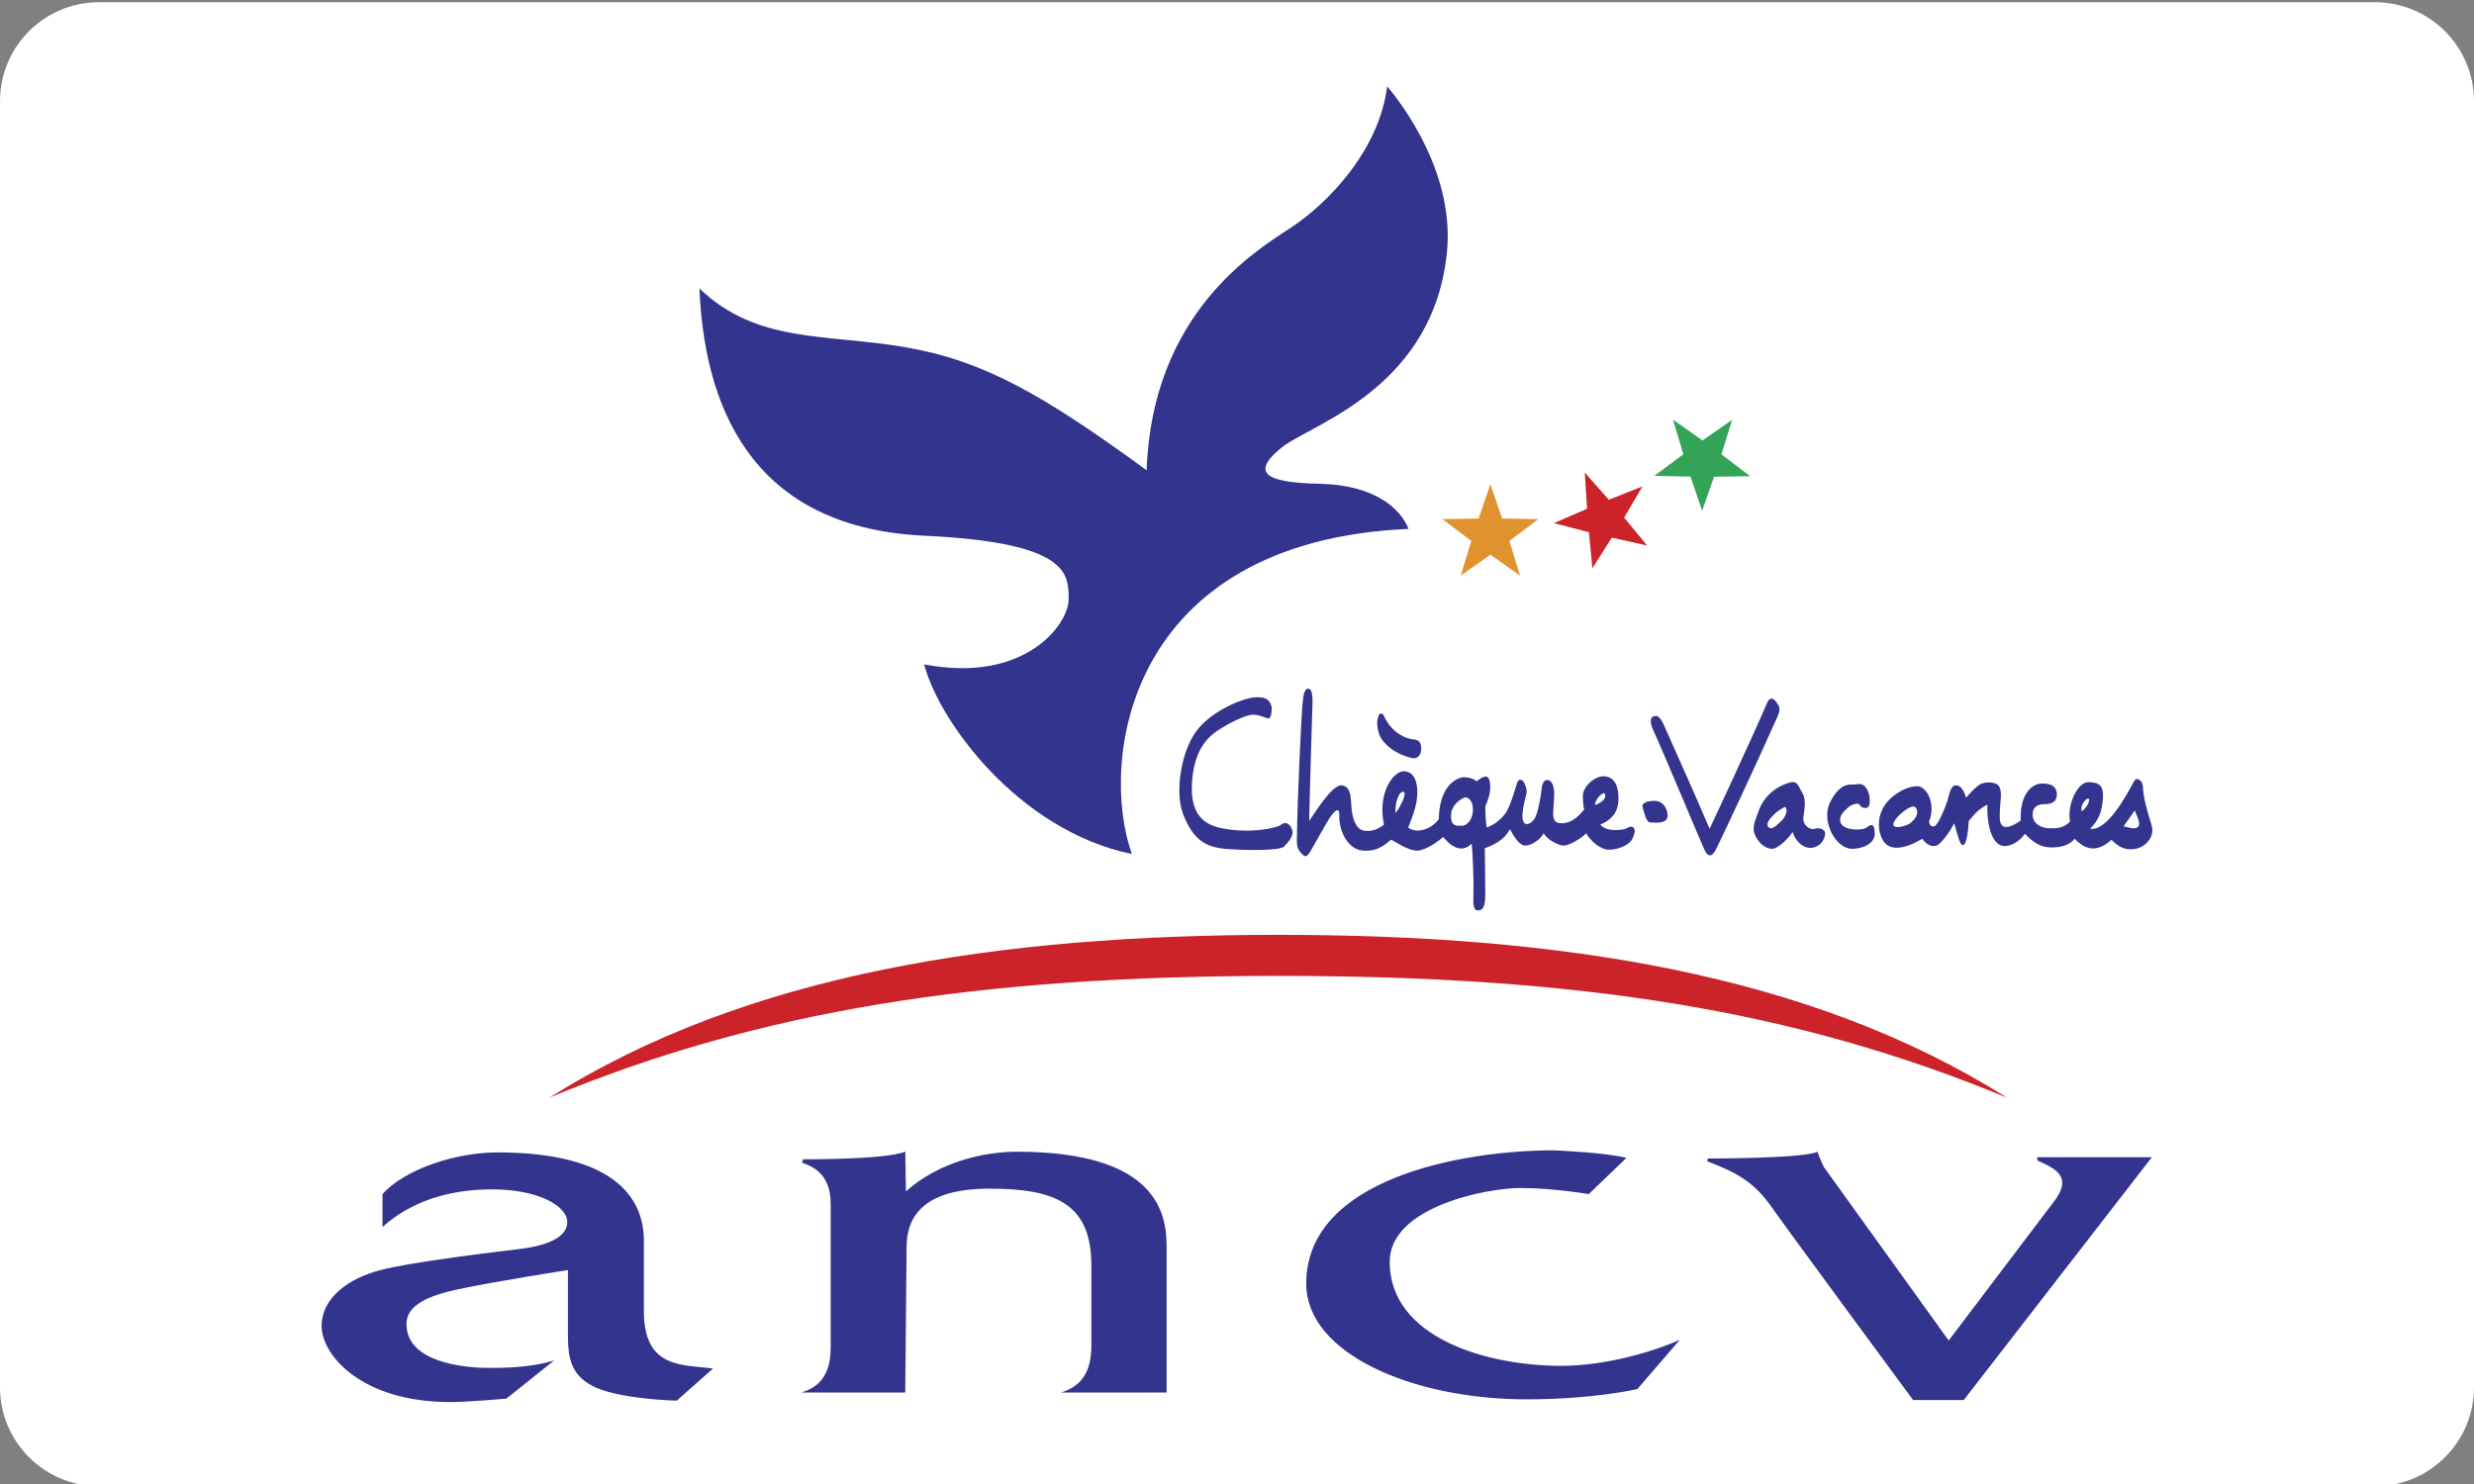
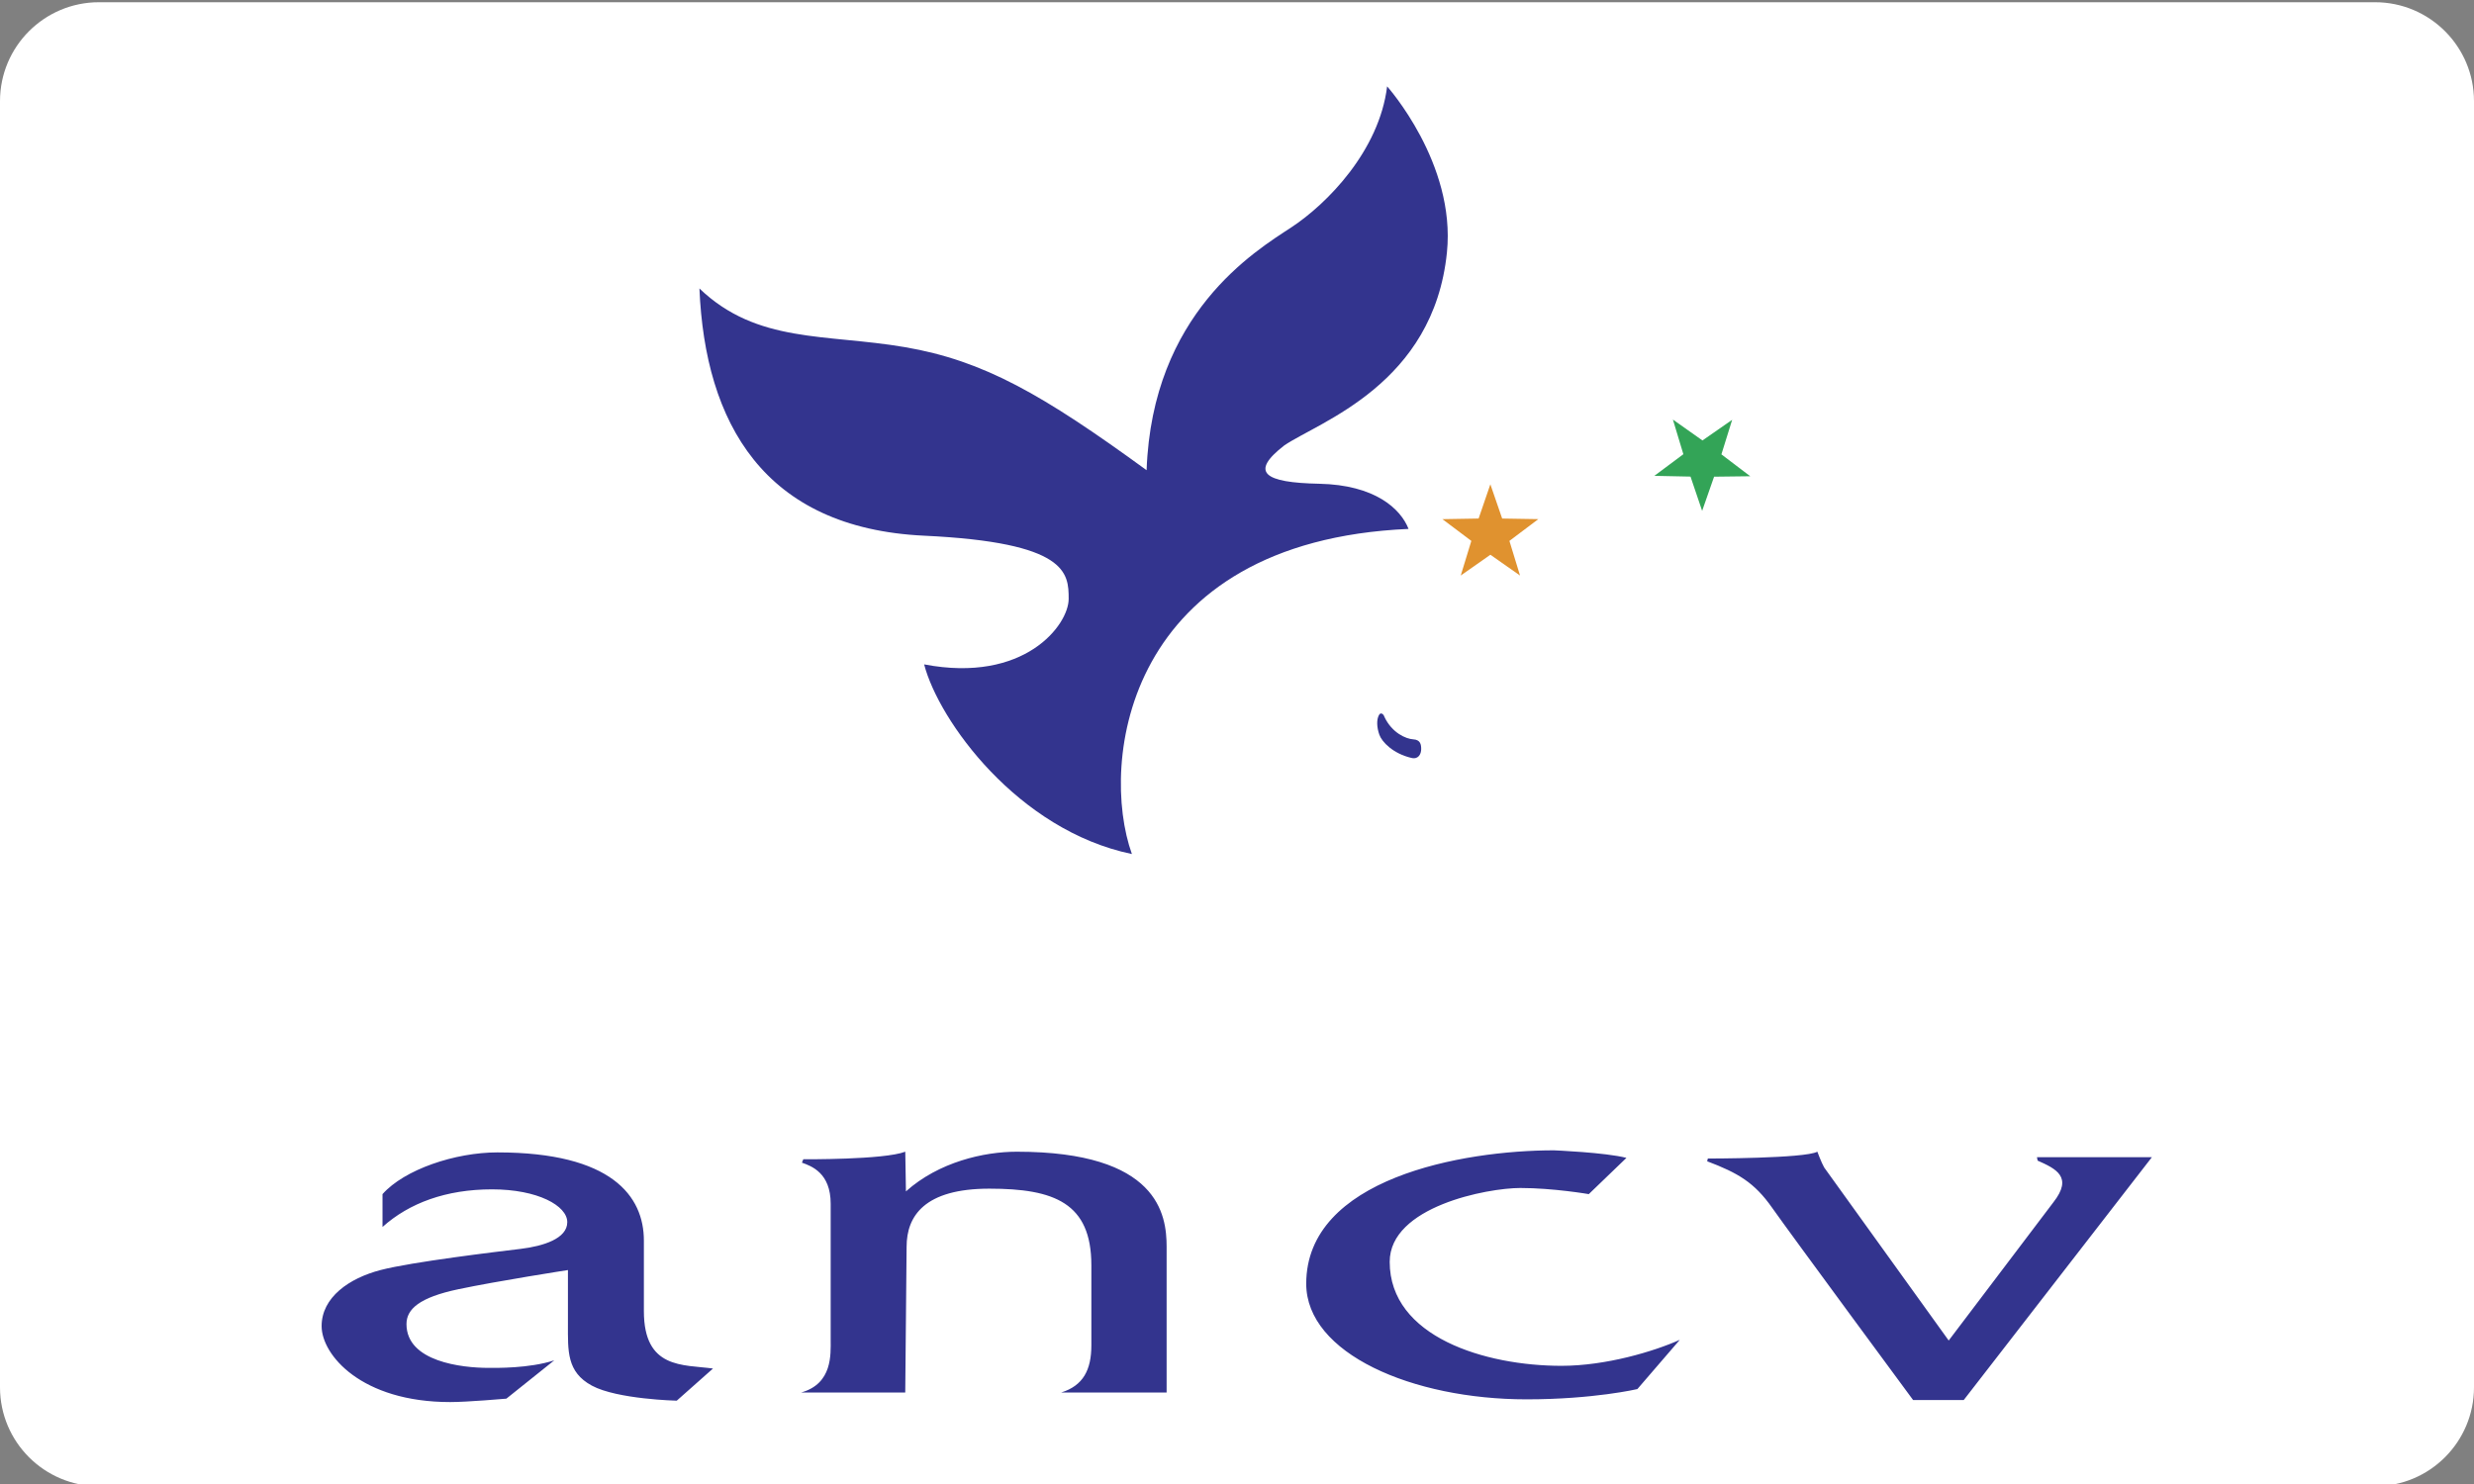
<svg xmlns="http://www.w3.org/2000/svg" style="isolation:isolate" viewBox="0 0 100 60">
  <rect x="0" y="0" width="100" height="60" fill="#808080" stroke="none" />
  <g>
    <path d="M4 .09h92c2.208 0 4 1.792 4 4v52c0 2.207-1.792 4-4 4H4c-2.208 0-4-1.793-4-4v-52c0-2.208 1.792-4 4-4z" fill="#fff" />
    <g fill-rule="evenodd">
      <path d="M28.271 11.663c.228 5.431 2.598 9.689 9.083 9.996 5.797.273 5.842 1.505 5.842 2.556 0 1.049-1.78 3.423-5.842 2.647.593 2.282 3.788 6.71 8.398 7.668-1.324-3.697-.274-12.643 11.182-13.145-.32-.822-1.369-1.78-3.605-1.826-2.237-.045-2.83-.456-1.415-1.552 1.415-.958 6.032-2.468 6.572-7.805.365-3.606-2.418-6.709-2.418-6.709-.32 2.601-2.42 4.746-3.88 5.705-1.461.958-5.614 3.469-5.842 9.813-4.199-3.058-6.573-4.428-9.767-4.975-3.196-.548-5.98-.137-8.308-2.373z" fill="#33348E" />
      <path d="M59.766 20.965l.475-1.384.477 1.384 1.462.024-1.169.88.429 1.4-1.198-.84-1.198.84.428-1.4-1.169-.879 1.463-.025z" fill="#E0922F" />
-       <path d="M64.149 20.569l-.09-1.461.969 1.096 1.362-.538-.743 1.261.932 1.128-1.429-.317-.784 1.235-.141-1.456-1.418-.365 1.342-.583z" fill="#CC2229" />
      <path d="M68.042 18.364l-.423-1.401 1.195.845 1.201-.835-.435 1.397 1.165.885-1.461.018-.483 1.382-.47-1.386-1.462-.03 1.173-.875z" fill="#33A457" />
-       <path d="M51.737 33.377c-.442.185-1.309.259-1.991.167-.682-.092-1.654-.24-1.567-1.863.073-1.382.661-1.902 1.087-2.175.461-.295 1.088-.609 1.383-.609.295 0 .498.148.627.148s.129-.424.129-.424c-.073-.443-.406-.443-.719-.424-.313.019-1.493.406-2.213 1.217-.719.811-1.013 2.599-.645 3.521.369.922.811 1.309 1.696 1.384.886.074 2.213.074 2.379-.093.166-.166.406-.443.331-.663-.072-.223-.258-.407-.497-.186zm14.234.056c-.129-.037-.221.075-.313.092-.092.019-.72.13-.977-.185.368-.147.719-.423.737-.995.019-.571-.166-.922-.553-.958-.387-.037-.885.405-.885.793 0 .387.055.553.055.553-.239.276-.497.535-.866.552-.369.019-.369-.203-.388-.313-.018-.11.056-.756.037-.977-.018-.221-.092-.461-.276-.461-.184 0-.221.24-.239.443-.019.202-.148.995-.314 1.179-.166.185-.387.259-.443-.036-.055-.296.148-1.015.148-1.015.056-.166-.056-.405-.111-.497-.055-.092-.203-.13-.258.037-.055.165-.221.775-.405 1.124-.185.351-.628.646-.83.683-.055-.37-.055-.848-.055-.848.166-.369.239-.683.184-.996-.056-.314-.257-.24-.535-.018-.165-.167-.516-.167-.516-.167-.13 0-.978.167-1.014 1.697-.351.479-.978.572-1.236.332.258-.609.37-1.014.37-1.42 0-.406-.112-.83-.536-.849-.423-.018-1.088.867-.811 2.157-.313.259-.626.277-.829.24-.204-.037-.388-.258-.462-.737-.074-.48.019-.995-.387-1.088-.406-.093-1.18 1.217-1.346 1.438.018-1.014.13-4.628.13-4.628.018-.368 0-.719-.167-.719-.184 0-.203.332-.239.683-.037.349-.203 3.834-.222 5.438 0 .185.019.369.167.516.148.148.203.24.387-.073s.571-1.014.719-1.254c.148-.24.461-.664.442-.166-.018.498.277 1.346.959 1.401.683.056.978-.351 1.143-.442.239.129.72.46 1.069.442.351-.019.868-.406 1.033-.553.222.295.701.719 1.143.276.055.369.093 1.679.074 2.084-.019.406.019.609.166.609.148 0 .314-.019.314-.609s-.019-1.9-.019-1.9c.59-.22.849-.46 1.015-.774.165.296.386.684.645.664.239-.019.589-.239.718-.498.148.258.591.498.812.498.221 0 .756-.313.903-.498.203.332.572.646.886.663.313.019.83-.147.977-.424.146-.275.128-.459-.001-.496zm-9.293-1.013c-.055.11-.148.313-.276.46 0-.129.018-.424.056-.516.036-.093.11-.351.258-.351.129 0 .017.295-.038.407zm2.406.967c-.194 0-.451.046-.433-.434.019-.479.517-.718.59-.718.074 0 .295.11.295.479 0 .461-.259.673-.452.673zm5.762-1.319c.148.185-.11.388-.368.481-.019-.222.276-.499.368-.481zm1.973.314c-.202 0-.479.074-.424.258.055.184.148.609.294.609.149 0 .83.128.701-.406-.129-.535-.571-.461-.571-.461zm4.978-4.001c-.129-.184-.277-.203-.387.074-.571 1.346-2.305 5.053-2.305 5.053-.59-1.384-1.88-4.26-1.88-4.26-.093-.185-.222-.351-.333-.295-.184 0-.224.223-.074.553.498 1.087 1.808 4.259 2.083 4.867.112.239.277.332.462-.036.184-.369 1.475-3.099 2.453-5.292.185-.387.111-.48-.019-.664zm1.567 5.127c-.129.055-.442-.056-.479-.388.092-.609.111-.885-.093-1.162-.11-.258-.203-.368-.387-.332-.185.037-1.014.277-1.327 1.181-.111.349-.295.626-.13.976.167.351.443.535.682.535.241 0 .665-.424.83-.682.112.387.425.645.701.645.277 0 .555-.181.609-.535.037-.238-.277-.294-.406-.238zm-1.363-.315c-.093.074-.333.369-.481.276-.244-.153.13-.478.24-.589.111-.111.387-.258.387-.258.184.147-.055.498-.146.571zm3.428.277c-.202.129-1.051.111-1.051-.314 0-.258.221-.405.332-.516.111-.111.313-.148.388-.148.073 0 .092.148.221.167.128.019.258.037.258-.295 0-.387-.203-.572-.203-.572-.129-.129-.295-.092-.425-.073-.129.018-.552-.129-.977.719-.368.737.203 1.881.904 1.881.331 0 .922-.167.903-.646-.017-.48-.221-.296-.35-.203zm11.542-.093c-.232-.757-.331-1.142-.35-1.529-.019-.388-.294-.351-.294-.351s-.074.093-.203.332c-.129.239-.959 1.807-1.641 1.678.35-.351.479-.682.517-1.217.036-.535-.148-.665-.59-.665-.442 0-.866.923-.738 1.586-.276.313-.627.277-.848.277-.222 0-.664-.129-.664-.553 0-.424.387-.424.516-.424s.462-.019.462-.387c0-.369-.295-.462-.646-.443-.35.019-.866.424-.811 1.494-.313.221-.83.498-.849-.093-.019-.59.112-.958 0-1.235-.11-.277-.571-.222-.736-.166-.167.056-.536.461-.628.571-.092-.313-.239-.534-.442-.498-.202.037-.24.407-.314.627-.073.222-.369 1.015-.553 1.033-.184.019-.184-.203-.184-.203.184-.424.129-1.143-.35-1.402-.296-.091-.867.13-1.254.517-.388.387-.553.978-.314 1.55.24.571.903.478 1.641.036.184.258.387.332.571.277.184-.055.572-.59.719-.904.166.572.24.885.351.885.111 0 .203-.331.239-.977.24-.295.424-.497.756-.663-.037.479.074 1.677.701 1.677.294 0 .645-.24.811-.497.351.369.664.553 1.069.553.406 0 .739-.093.941-.351.331.332.811.664 1.493.038.277.294.498.387.793.387.534 0 .976-.48.829-.96zm-9.716-.128c-.167.147-.609.258-.701.147-.093-.111.11-.369.368-.572.259-.202.443-.275.517-.165.147.221-.018.442-.184.59zm6.895-.442c-.037-.093-.019-.222.037-.314.055-.092.166-.257.258-.185 0 .203-.147.37-.295.499zm2.268.626c-.129.13-.405 0-.589-.018.11-.148.46-.646.46-.646.093.258.258.535.129.664z" fill="#33348E" />
      <path d="M57.052 30.644c.291.068.393-.171.393-.36 0-.187-.033-.376-.324-.392-.29-.018-.855-.257-1.162-.907-.035-.12-.155-.205-.223-.069-.102.189-.085.497.017.787.102.291.548.765 1.299.941zM20.107 46.593c-1.714 0-3.761.691-4.646 1.687v1.328c1.079-.969 2.572-1.521 4.425-1.521 1.853 0 3.043.663 3.043 1.327 0 .664-.968.968-1.881 1.079-.913.11-4.397.524-5.669.857-1.272.332-2.379 1.106-2.379 2.267 0 1.162 1.604 3.07 5.2 3.07.691 0 2.268-.138 2.268-.138L22.404 55c-1.024.332-2.351.305-2.656.305-1.078 0-3.318-.249-3.318-1.77 0-.609.525-1.079 2.101-1.411 1.577-.332 4.425-.774 4.425-.774v2.184c0 1.079-.055 1.937.968 2.489 1.024.553 3.43.608 3.43.608l1.466-1.3c-1.217-.165-2.794.028-2.794-2.322V50.16c0-1.797-1.3-3.567-5.919-3.567zm16.484-.028c-.858.331-4.121.305-4.121.305l-.056.138c.387.138 1.162.415 1.162 1.659v5.503c0 .581.082 1.771-1.19 2.13h4.204l.055-5.891c0-1.243.72-2.35 3.347-2.35s4.121.58 4.121 3.097v3.236c0 .996-.332 1.631-1.217 1.908h4.259v-5.891c0-1.299-.332-3.844-6.056-3.844-1.328 0-3.153.415-4.481 1.604l-.027-1.604zm29.15.249c-.857-.221-2.932-.305-2.932-.305-3.706 0-10.011 1.135-10.011 5.393 0 2.822 4.287 4.675 8.905 4.675 2.71 0 4.48-.415 4.48-.415l1.715-1.991c-1.051.47-2.987 1.051-4.785 1.051-3.07 0-6.941-1.162-6.941-4.204 0-2.239 3.955-2.986 5.282-2.986 1.328 0 2.765.248 2.765.248l1.522-1.466zm7.716-.249c-.498.276-4.426.276-4.426.276l-.027.111c1.244.471 1.909.857 2.627 1.881.719 1.024 5.697 7.772 5.697 7.772h2.047l7.605-9.818h-4.646l.027.138c.747.332 1.439.663.637 1.686l-4.231 5.588-5.034-6.997c-.111-.194-.276-.637-.276-.637z" fill="#33348E" />
-       <path d="M51.691 39.457c12.114 0 20.908 1.383 29.427 4.923-7.966-5.034-18.143-6.583-29.427-6.583-11.283 0-21.516 1.549-29.482 6.583 8.518-3.539 17.368-4.923 29.482-4.923z" fill="#CC2229" />
    </g>
  </g>
</svg>